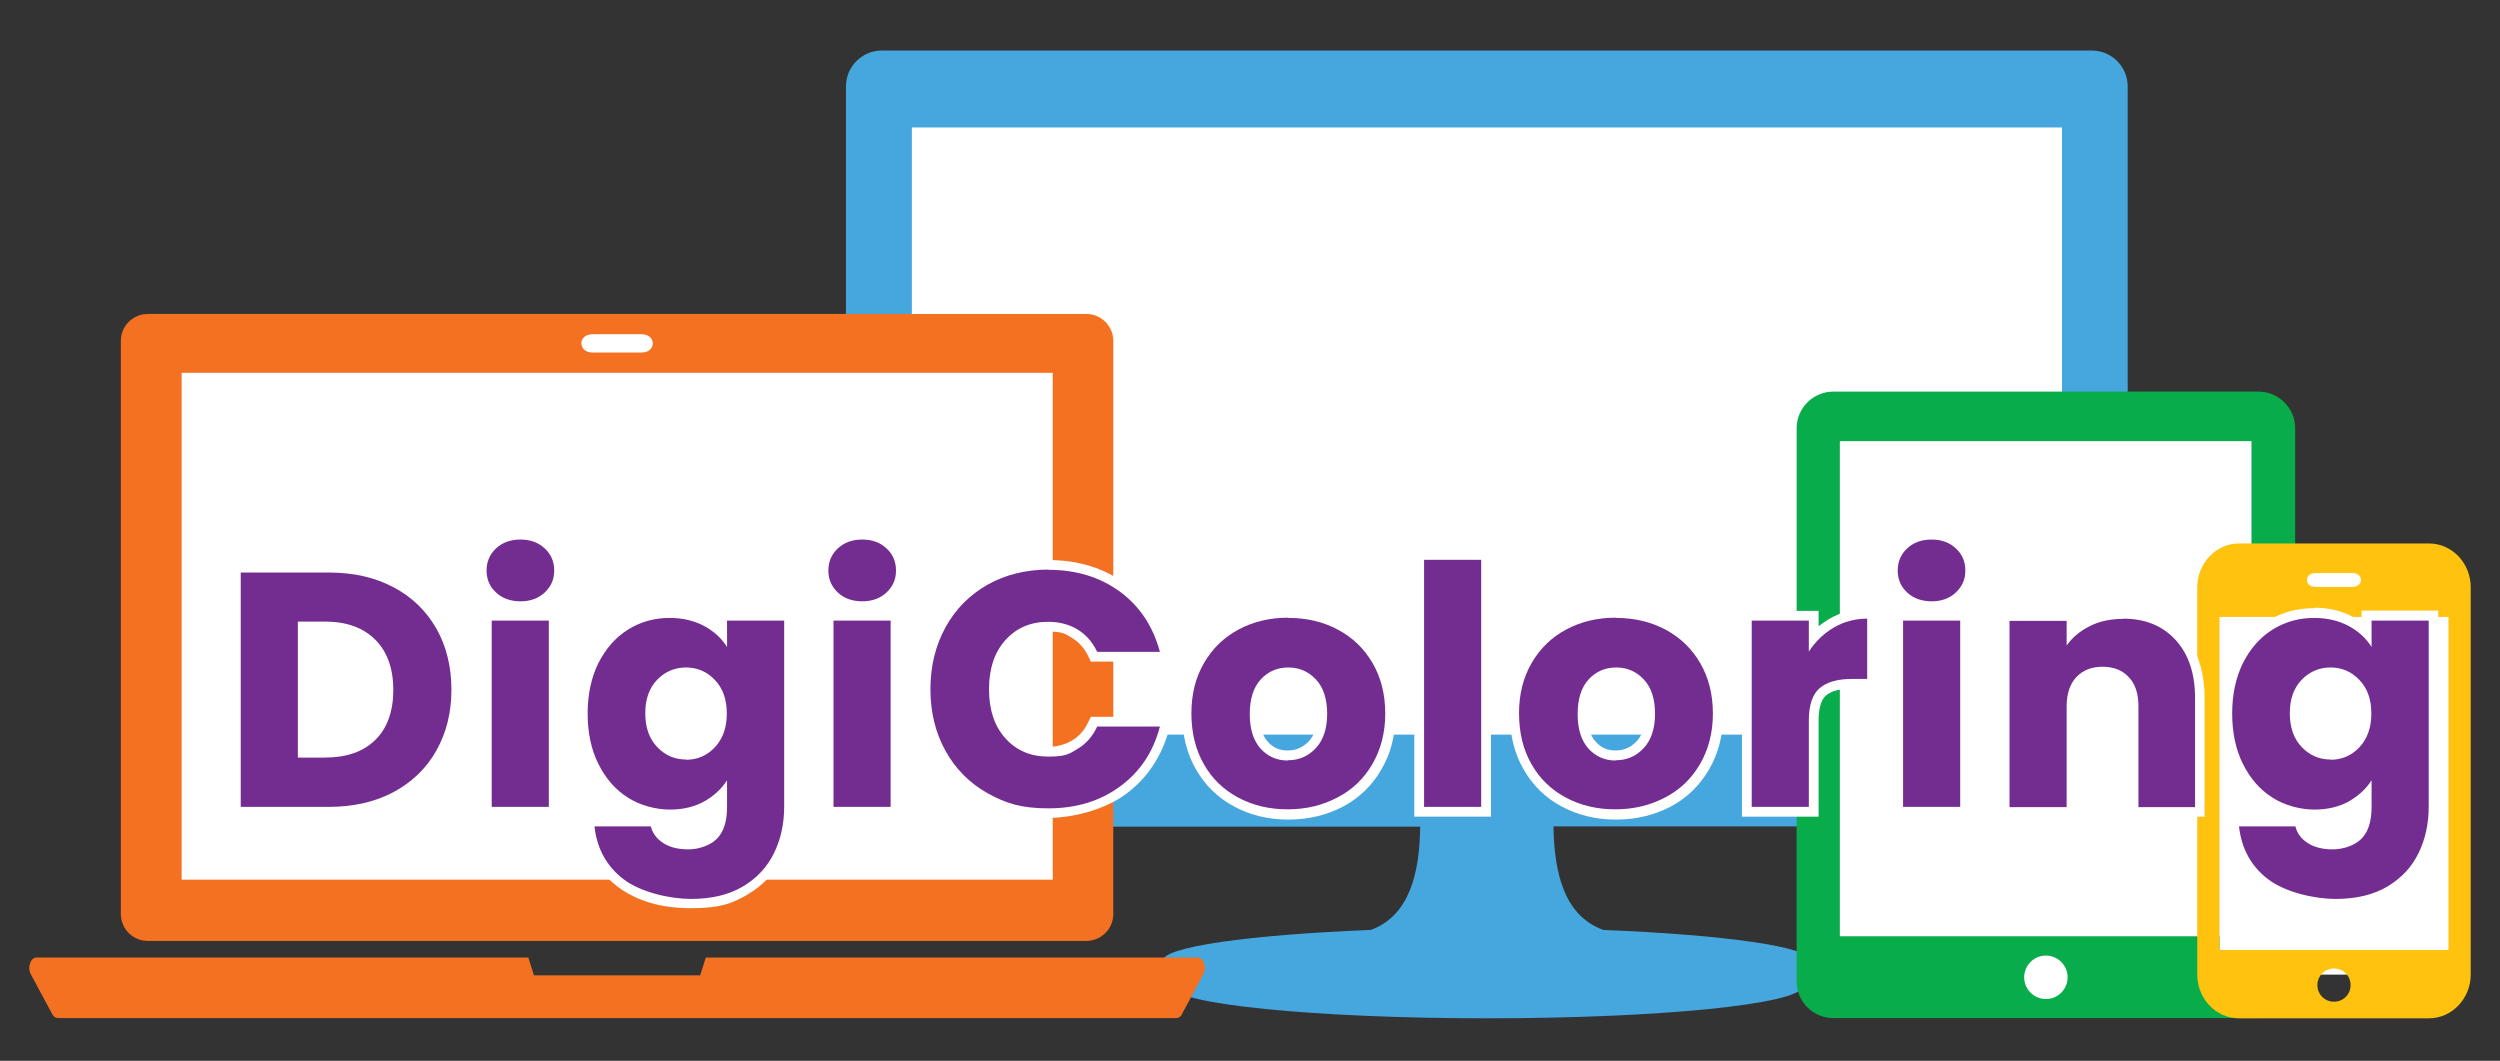
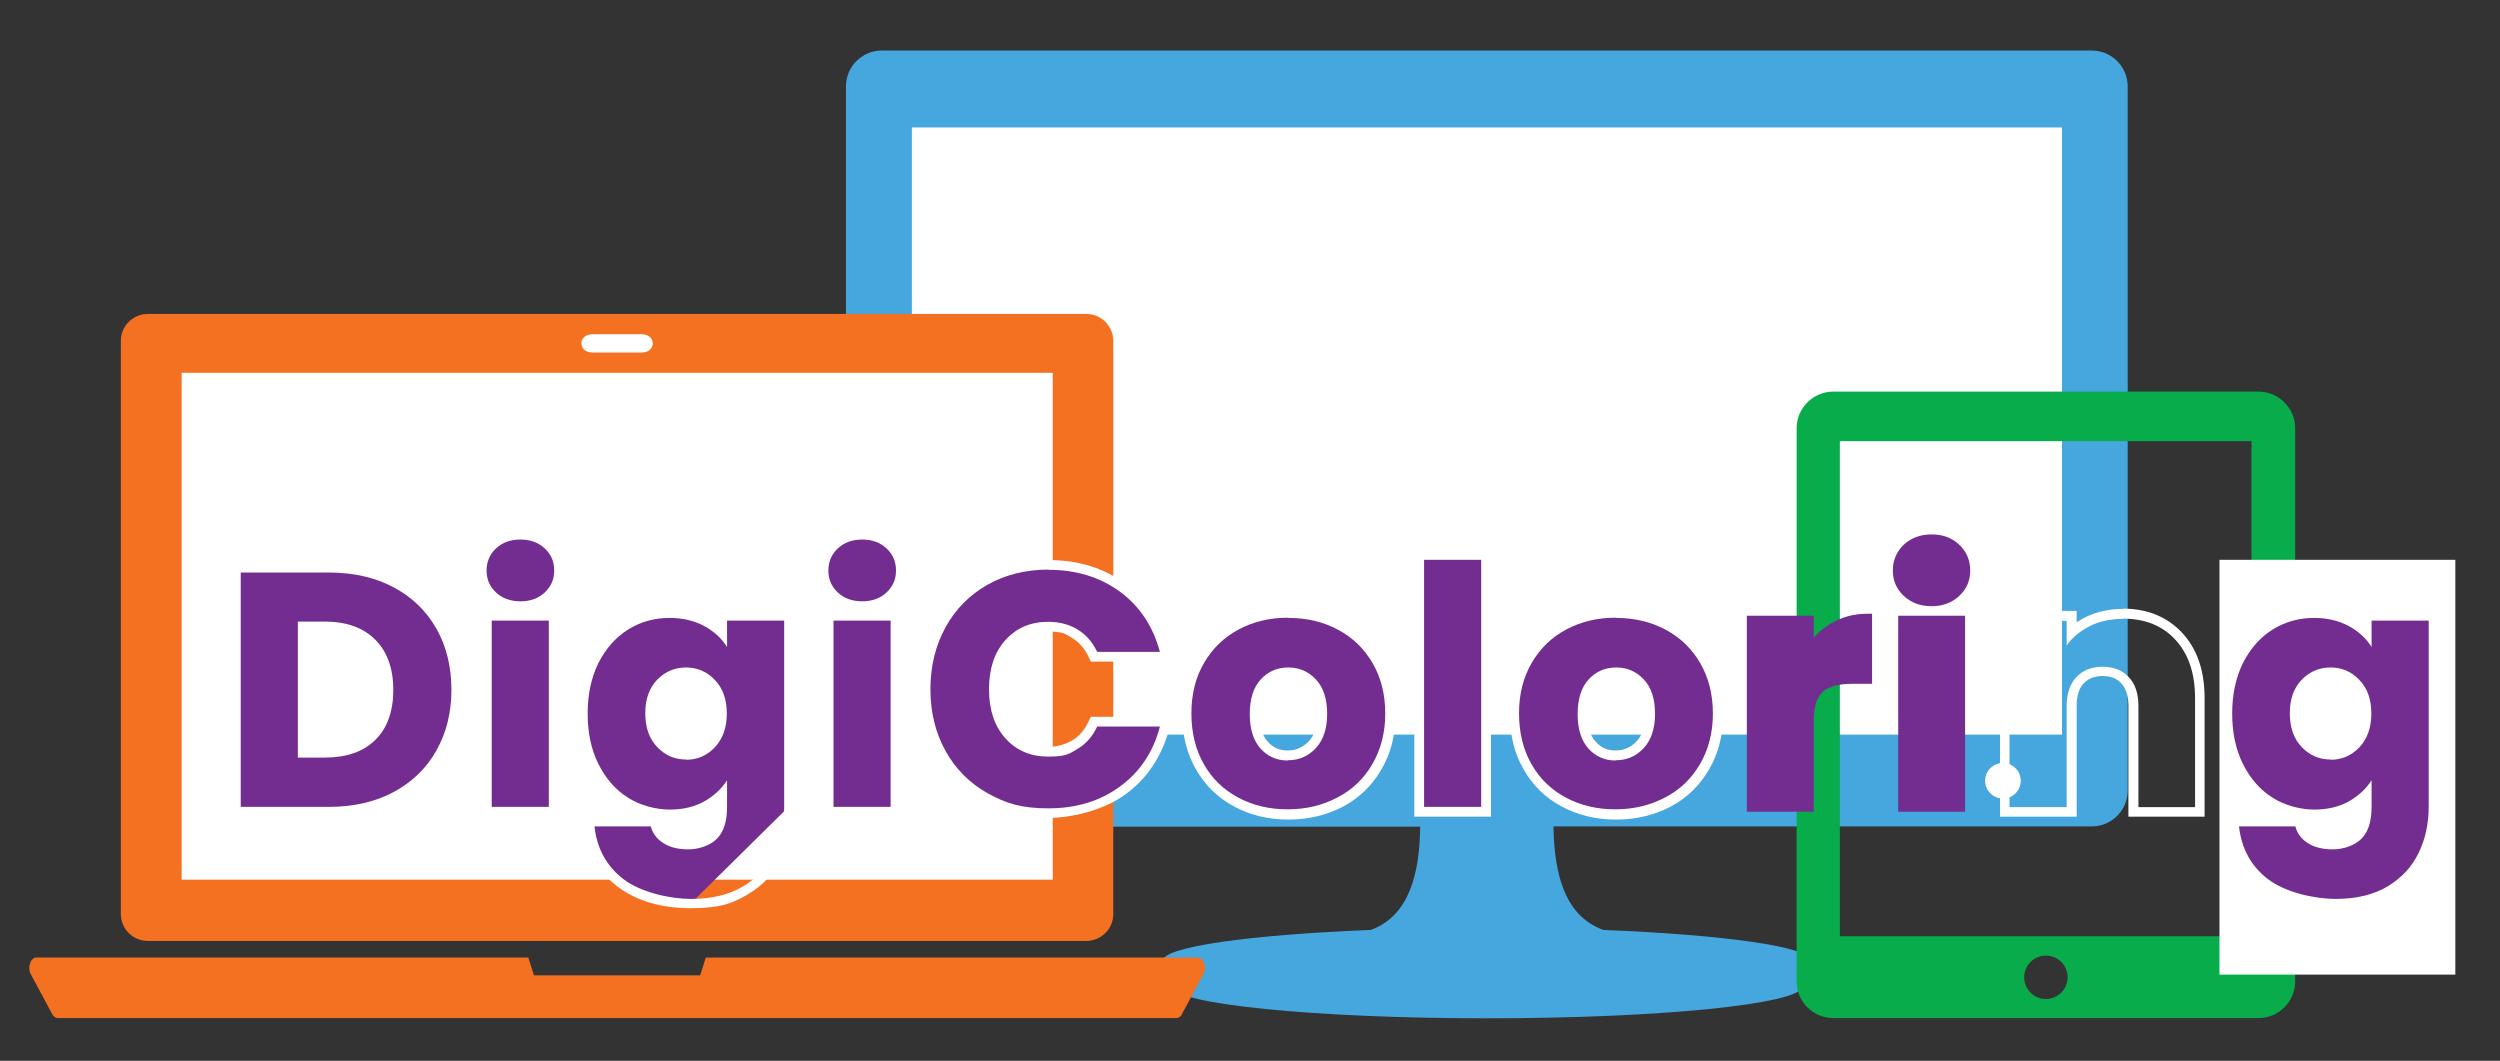
<svg xmlns="http://www.w3.org/2000/svg" id="Layer_6" version="1.1" viewBox="0 0 1024 434.5">
  <rect x="0" y="0" width="1024" height="434.5" fill="#333333" stroke="none" />
  <defs>
    <style>
      .st0 {
        fill: #f37121;
      }

      .st0, .st1, .st2, .st3 {
        fill-rule: evenodd;
      }

      .st1 {
        fill: #45a7dd;
      }

      .st4 {
        fill: #fff;
      }

      .st2 {
        fill: #08ac4b;
      }

      .st5 {
        fill: #732d91;
      }

      .st3 {
        fill: #fec20f;
      }
    </style>
  </defs>
  <g>
    <rect class="st4" x="359.6" y="33" width="501" height="294.1" />
    <path class="st1" d="M656.6,380.9c49.8,2,85.2,6.9,85.2,12.7l-3.5,10.6c-1.6,7.2-58.9,12.9-129.3,12.9s-127.8-5.8-129.3-12.9l-3.5-10.6c0-5.8,35.4-10.7,85.3-12.7,16-5.9,20-23.6,20.2-42.3h-220.5c-8.1,0-14.7-6.6-14.7-14.7V35.4c0-8.1,6.6-14.7,14.7-14.7h495.6c8.1,0,14.7,6.6,14.7,14.7v288.4c0,8.1-6.6,14.7-14.7,14.7h-220.5c.3,18.7,4.2,36.4,20.2,42.3h0ZM820.4,327.1c4,0,7.3-3.3,7.3-7.3s-3.3-7.3-7.3-7.3-7.3,3.3-7.3,7.3,3.3,7.3,7.3,7.3h0ZM373.5,52.2v248.7h471.1V52.2h-471.1Z" />
  </g>
  <g>
-     <rect class="st4" x="744" y="170.5" width="187.3" height="238.7" />
    <path class="st2" d="M750.9,160.4h174.2c8.3,0,15,6.8,15,15v226.6c0,8.3-6.8,15-15,15h-174.2c-8.3,0-15-6.8-15-15v-226.6c0-8.3,6.8-15,15-15h0ZM838,409.2c4.9,0,8.9-4,8.9-8.9s-4-8.9-8.9-8.9-8.9,4-8.9,8.9,4,8.9,8.9,8.9h0ZM753.6,180.7v202.8h168.6v-202.8h-168.6Z" />
  </g>
  <g>
    <rect class="st4" x="61.9" y="135.2" width="380.8" height="235.7" />
    <path class="st0" d="M60.5,128.6h384.5c6.1,0,11,5,11,11v234.8c0,6.1-5,11-11,11H60.5c-6.1,0-11-5-11-11v-234.8c0-6.1,5-11,11-11h0ZM484.1,415.4l8.8-16.4c.7-1.3.8-3,.3-4.4-.5-1.5-1.5-2.4-2.6-2.4h-201.5l-2.3,7.3h-68.1l-2.3-7.3H14.9c-1.1,0-2.1.9-2.6,2.4-.5,1.5-.4,3.1.3,4.4l8.8,16.4c.6,1.1,1.4,1.6,2.3,1.6h458.2c.9,0,1.7-.6,2.3-1.6h0ZM262.8,144.4c6.1,0,6.1-7.5,0-7.5h-20.1c-6.1,0-6.1,7.5,0,7.5h20.1ZM431.1,152.7H74.4v207.6h356.8v-207.6Z" />
  </g>
  <g>
    <rect class="st4" x="909.1" y="229.3" width="96.6" height="169.9" />
-     <path class="st3" d="M917.1,222.6h77.8c9.4,0,17.1,8,17.1,17.9v158.7c0,9.8-7.7,17.9-17.1,17.9h-77.8c-9.4,0-17.1-8-17.1-17.9v-158.7c0-9.8,7.7-17.9,17.1-17.9h0ZM909.1,252.7v136.4h93.8v-136.4h-93.8ZM956,396.7c-3.7,0-6.8,3-6.8,6.8s3,6.8,6.8,6.8,6.8-3,6.8-6.8-3-6.8-6.8-6.8h0ZM948.4,234.7c-4.6,0-4.6,5.7,0,5.7h15.2c4.6,0,4.6-5.7,0-5.7h-15.2Z" />
  </g>
  <g>
    <g>
      <path class="st5" d="M96.6,332.5v-100h38c10.4,0,19.6,2.1,27.5,6.2,7.9,4.2,14,10.1,18.4,17.7,4.3,7.5,6.5,16.3,6.5,26.1s-2.2,18.4-6.5,26c-4.3,7.6-10.5,13.6-18.4,17.7-7.9,4.1-17.1,6.2-27.4,6.2h-38ZM133.1,308.3c8.3,0,14.7-2.2,19.2-6.7,4.5-4.4,6.8-10.8,6.8-19.1s-2.3-14.7-6.8-19.2c-4.5-4.5-11-6.8-19.2-6.8h-9.1v51.8h9.1Z" />
      <path class="st4" d="M134.6,234.5c10.1,0,19,2,26.5,6,7.6,4,13.4,9.6,17.6,16.9,4.1,7.2,6.2,15.6,6.2,25.1s-2.1,17.7-6.2,25c-4.1,7.3-10,12.9-17.6,17-7.6,4-16.4,6-26.5,6h-36v-96h36M122,310.3h11.1c8.8,0,15.7-2.4,20.6-7.2,4.9-4.8,7.4-11.7,7.4-20.5s-2.5-15.7-7.4-20.6c-4.9-4.9-11.8-7.4-20.6-7.4h-11.1v55.8M134.6,230.5h-40v104h40c10.6,0,20.2-2.2,28.3-6.5,8.3-4.4,14.7-10.6,19.2-18.5,4.5-7.9,6.7-17,6.7-27s-2.3-19.2-6.7-27.1c-4.5-7.9-11-14.1-19.2-18.4-8.1-4.3-17.7-6.5-28.4-6.5h0ZM126,258.5h7.1c7.8,0,13.6,2,17.8,6.2,4.2,4.2,6.2,10,6.2,17.8s-2,13.6-6.2,17.7c-4.2,4.1-10,6.1-17.8,6.1h-7.1v-47.8h0Z" />
    </g>
    <g>
      <path class="st5" d="M199.4,332.5v-80.3h27.4v80.3h-27.4ZM213.2,248.3c-4.6,0-8.4-1.4-11.4-4.2-3-2.8-4.5-6.3-4.5-10.4s1.5-7.8,4.5-10.6c3-2.8,6.8-4.2,11.4-4.2s8.3,1.4,11.3,4.2c3,2.8,4.5,6.4,4.5,10.6s-1.5,7.6-4.5,10.4c-3,2.8-6.8,4.2-11.3,4.2Z" />
      <path class="st4" d="M213.2,221c4,0,7.3,1.2,9.9,3.6,2.6,2.4,3.9,5.4,3.9,9.1s-1.3,6.5-3.9,9c-2.6,2.4-5.9,3.6-9.9,3.6s-7.5-1.2-10-3.6c-2.6-2.4-3.9-5.4-3.9-9s1.3-6.7,3.9-9.1c2.6-2.4,5.9-3.6,10-3.6M224.8,254.2v76.3h-23.4v-76.3h23.4M213.2,217c-5.1,0-9.4,1.6-12.8,4.7-3.4,3.2-5.2,7.2-5.2,12s1.7,8.7,5.2,11.9c2.9,2.7,6.6,4.3,10.9,4.6h-13.9v84.3h31.4v-84.3h-13.8c4.3-.3,7.9-1.9,10.8-4.6,3.4-3.2,5.2-7.2,5.2-11.9s-1.7-8.8-5.2-12c-3.4-3.1-7.6-4.7-12.6-4.7h0Z" />
    </g>
    <g>
-       <path class="st5" d="M282.9,370.1c-11.7,0-21.4-2.8-28.7-8.4-7.4-5.7-11.8-13.4-12.8-23l-.2-2.2h26.9l.4,1.5c.6,2.4,2,4.3,4.3,5.7,2.4,1.5,5.5,2.2,9.1,2.2s7.7-1.2,10.2-3.6c2.5-2.4,3.7-6.4,3.7-11.9v-5.2c-1.9,1.8-4,3.4-6.5,4.8-4.3,2.4-9.4,3.6-15.1,3.6s-12.8-1.7-18.2-5.2c-5.4-3.4-9.7-8.3-12.8-14.6-3.1-6.2-4.7-13.5-4.7-21.6s1.6-15.4,4.7-21.5c3.1-6.2,7.4-11.1,12.8-14.5,5.4-3.4,11.5-5.1,18.2-5.1s10.8,1.2,15.1,3.5c2.4,1.3,4.6,2.9,6.4,4.7v-7.1h27.4v78.2c0,7.3-1.5,14-4.4,19.9-2.9,6-7.5,10.9-13.5,14.4-6,3.5-13.5,5.3-22.3,5.3ZM281,275.5c-4.1,0-7.5,1.4-10.4,4.4-2.9,3-4.3,7-4.3,12.3s1.4,9.4,4.3,12.5c2.9,3,6.3,4.5,10.4,4.5s7.5-1.5,10.4-4.4c2.9-3,4.3-7.1,4.3-12.4s-1.4-9.4-4.3-12.4c-2.9-3-6.3-4.4-10.4-4.4Z" />
+       <path class="st5" d="M282.9,370.1c-11.7,0-21.4-2.8-28.7-8.4-7.4-5.7-11.8-13.4-12.8-23l-.2-2.2h26.9l.4,1.5c.6,2.4,2,4.3,4.3,5.7,2.4,1.5,5.5,2.2,9.1,2.2s7.7-1.2,10.2-3.6c2.5-2.4,3.7-6.4,3.7-11.9v-5.2c-1.9,1.8-4,3.4-6.5,4.8-4.3,2.4-9.4,3.6-15.1,3.6s-12.8-1.7-18.2-5.2c-5.4-3.4-9.7-8.3-12.8-14.6-3.1-6.2-4.7-13.5-4.7-21.6s1.6-15.4,4.7-21.5c3.1-6.2,7.4-11.1,12.8-14.5,5.4-3.4,11.5-5.1,18.2-5.1s10.8,1.2,15.1,3.5c2.4,1.3,4.6,2.9,6.4,4.7v-7.1h27.4v78.2ZM281,275.5c-4.1,0-7.5,1.4-10.4,4.4-2.9,3-4.3,7-4.3,12.3s1.4,9.4,4.3,12.5c2.9,3,6.3,4.5,10.4,4.5s7.5-1.5,10.4-4.4c2.9-3,4.3-7.1,4.3-12.4s-1.4-9.4-4.3-12.4c-2.9-3-6.3-4.4-10.4-4.4Z" />
      <path class="st4" d="M274.2,253.1c5.4,0,10.1,1.1,14.2,3.3,4.1,2.2,7.2,5.1,9.4,8.6v-10.8h23.4v76.2c0,7-1.4,13.4-4.2,19.1-2.8,5.7-7,10.2-12.7,13.6-5.7,3.4-12.8,5.1-21.3,5.1s-20.5-2.7-27.5-8c-7-5.3-11-12.6-12-21.7h23.1c.7,2.9,2.5,5.2,5.2,6.9,2.7,1.7,6.1,2.5,10.1,2.5s8.7-1.4,11.6-4.2c2.9-2.8,4.3-7.2,4.3-13.3v-10.8c-2.3,3.6-5.4,6.4-9.4,8.7-4,2.2-8.7,3.3-14.1,3.3s-12-1.6-17.1-4.9c-5.1-3.2-9.1-7.8-12.1-13.8-3-6-4.4-12.9-4.4-20.7s1.5-14.7,4.4-20.6c3-5.9,7-10.5,12.1-13.7,5.1-3.2,10.8-4.8,17.1-4.8M281,311.2c4.6,0,8.6-1.7,11.8-5.1,3.2-3.4,4.9-8,4.9-13.8s-1.6-10.4-4.9-13.8c-3.2-3.4-7.2-5.1-11.8-5.1s-8.6,1.7-11.8,5c-3.2,3.3-4.9,7.9-4.9,13.7s1.6,10.5,4.9,13.9c3.2,3.4,7.2,5.1,11.8,5.1M274.2,249.1c-7,0-13.5,1.8-19.2,5.4-5.7,3.6-10.3,8.7-13.6,15.3-3.2,6.5-4.9,14-4.9,22.4s1.6,16,4.9,22.5c3.3,6.6,7.8,11.8,13.5,15.4,3.1,2,6.4,3.4,9.9,4.3h-25.9l.5,4.4c1.1,10.2,5.7,18.4,13.6,24.4,7.7,5.8,17.8,8.8,29.9,8.8s17-1.9,23.3-5.6c6.4-3.8,11.2-8.9,14.3-15.3,3-6.2,4.6-13.2,4.6-20.8v-80.2h-31.4v4.8c-1.1-.8-2.2-1.5-3.5-2.2-4.6-2.5-10-3.8-16-3.8h0ZM281,307.2c-3.5,0-6.5-1.3-8.9-3.9-2.5-2.7-3.8-6.3-3.8-11.1s1.2-8.4,3.7-11c2.5-2.5,5.4-3.8,9-3.8s6.5,1.3,8.9,3.8c2.5,2.6,3.7,6.2,3.7,11s-1.2,8.4-3.7,11c-2.5,2.6-5.4,3.8-8.9,3.8h0ZM274.2,335.6c6,0,11.4-1.3,16-3.9,1.2-.7,2.4-1.4,3.5-2.2v.9c0,5-1,8.5-3.1,10.5-2.1,2-5,3-8.8,3s-5.9-.7-8-1.9c-1.9-1.1-2.9-2.6-3.4-4.5l-.5-2.1c1.4.2,2.8.2,4.3.2h0Z" />
    </g>
    <g>
      <path class="st5" d="M339.4,332.5v-80.3h27.4v80.3h-27.4ZM353.2,248.3c-4.6,0-8.4-1.4-11.4-4.2-3-2.8-4.5-6.3-4.5-10.4s1.5-7.8,4.5-10.6c3-2.8,6.8-4.2,11.4-4.2s8.3,1.4,11.3,4.2c3,2.8,4.5,6.4,4.5,10.6s-1.5,7.6-4.5,10.4c-3,2.8-6.8,4.2-11.3,4.2Z" />
      <path class="st4" d="M353.2,221c4,0,7.3,1.2,9.9,3.6,2.6,2.4,3.9,5.4,3.9,9.1s-1.3,6.5-3.9,9c-2.6,2.4-5.9,3.6-9.9,3.6s-7.5-1.2-10-3.6c-2.6-2.4-3.9-5.4-3.9-9s1.3-6.7,3.9-9.1c2.6-2.4,5.9-3.6,10-3.6M364.8,254.2v76.3h-23.4v-76.3h23.4M353.2,217c-5.1,0-9.4,1.6-12.8,4.7-3.4,3.2-5.2,7.2-5.2,12s1.7,8.7,5.2,11.9c2.9,2.7,6.6,4.3,10.9,4.6h-13.9v84.3h31.4v-84.3h-13.8c4.3-.3,7.9-1.9,10.8-4.6,3.4-3.2,5.2-7.2,5.2-11.9s-1.7-8.8-5.2-12c-3.4-3.1-7.6-4.7-12.6-4.7h0Z" />
    </g>
    <g>
      <path class="st5" d="M429.5,333.2c-9.6,0-18.3-2.2-25.9-6.5-7.6-4.3-13.7-10.4-17.9-18.1-4.2-7.6-6.4-16.5-6.4-26.3s2.2-18.6,6.4-26.3c4.3-7.7,10.3-13.8,17.9-18.1,7.6-4.3,16.3-6.5,25.9-6.5s22,3.2,30.5,9.4c8.4,6.3,14.2,14.9,17,25.7l.7,2.5h-29.6l-.5-1.1c-1.7-3.6-4.2-6.4-7.4-8.3-3.2-1.9-6.9-2.9-10.9-2.9-6.7,0-11.9,2.2-16,6.8-4.1,4.6-6.2,10.9-6.2,18.8s2.1,14.2,6.2,18.8c4.1,4.6,9.3,6.8,16,6.8s7.8-1,10.9-2.9c3.1-1.9,5.6-4.7,7.4-8.3l.5-1.1h29.6l-.7,2.5c-2.8,10.8-8.6,19.4-17,25.6-8.4,6.2-18.7,9.3-30.4,9.3Z" />
      <path class="st4" d="M429.5,233.4c11.4,0,21.1,3,29.3,9,8.1,6,13.5,14.2,16.3,24.6h-25.7c-1.9-4-4.6-7.1-8.1-9.2-3.5-2.1-7.5-3.1-12-3.1-7.2,0-13,2.5-17.5,7.5-4.5,5-6.7,11.7-6.7,20.1s2.2,15.1,6.7,20.1c4.5,5,10.3,7.5,17.5,7.5s8.5-1,12-3.1c3.5-2.1,6.2-5.1,8.1-9.2h25.7c-2.7,10.4-8.2,18.6-16.3,24.5-8.1,6-17.9,9-29.3,9s-17.6-2.1-25-6.2c-7.3-4.1-13.1-9.9-17.2-17.3-4.1-7.4-6.2-15.8-6.2-25.3s2.1-17.9,6.2-25.4c4.1-7.4,9.8-13.2,17.2-17.4,7.3-4.1,15.7-6.2,25-6.2M429.5,229.4c-10,0-19,2.3-26.9,6.7-8,4.5-14.2,10.9-18.7,18.9-4.4,8-6.7,17.2-6.7,27.3s2.2,19.3,6.7,27.2c4.4,8,10.7,14.3,18.7,18.8,7.9,4.5,17,6.7,26.9,6.7s22.9-3.3,31.6-9.7c8.8-6.5,14.8-15.5,17.8-26.7l1.3-5h-33.4l-1.1,2.3c-1.6,3.3-3.7,5.7-6.6,7.4-2.9,1.7-6.1,2.6-9.9,2.6-6.1,0-10.8-2-14.5-6.2-3.8-4.3-5.7-10-5.7-17.4s1.9-13.1,5.7-17.4c3.7-4.2,8.5-6.2,14.5-6.2s7,.8,9.9,2.6c2.8,1.7,5,4.1,6.6,7.4l1.1,2.3h33.4l-1.3-5c-3-11.2-8.9-20.3-17.8-26.8-8.8-6.5-19.4-9.8-31.6-9.8h0Z" />
    </g>
    <g>
      <path class="st5" d="M527.5,333.6c-7.8,0-14.9-1.7-21.1-5-6.3-3.4-11.3-8.2-14.9-14.4-3.6-6.2-5.4-13.5-5.4-21.8s1.8-15.5,5.5-21.7c3.6-6.3,8.7-11.1,15-14.5,6.3-3.3,13.4-5,21.2-5s14.9,1.7,21.2,5c6.3,3.4,11.4,8.2,15,14.5,3.6,6.3,5.5,13.6,5.5,21.7s-1.9,15.5-5.5,21.7c-3.7,6.3-8.8,11.1-15.1,14.5-6.3,3.3-13.5,5-21.2,5ZM527.8,275.4c-4,0-7.2,1.4-9.9,4.2-2.6,2.8-4,7.1-4,12.8s1.3,9.9,3.9,12.7c2.6,2.9,5.7,4.3,9.7,4.3s7.2-1.4,10-4.3c2.8-2.9,4.2-7.2,4.2-12.7s-1.4-9.8-4-12.7c-2.7-2.9-5.9-4.3-9.8-4.3Z" />
      <path class="st4" d="M527.8,253.1c7.5,0,14.2,1.6,20.2,4.8,6,3.2,10.8,7.8,14.2,13.7,3.5,6,5.2,12.9,5.2,20.7s-1.8,14.7-5.3,20.7c-3.5,6-8.3,10.6-14.4,13.7-6.1,3.2-12.8,4.8-20.3,4.8s-14.2-1.6-20.2-4.8c-6-3.2-10.7-7.7-14.1-13.7-3.4-5.9-5.1-12.9-5.1-20.8s1.7-14.7,5.2-20.7c3.5-6,8.2-10.5,14.2-13.7,6-3.2,12.8-4.8,20.2-4.8M527.5,311.4c4.5,0,8.3-1.6,11.4-4.9,3.1-3.3,4.7-8,4.7-14.1s-1.5-10.8-4.6-14.1c-3.1-3.3-6.8-4.9-11.3-4.9s-8.3,1.6-11.3,4.9c-3,3.2-4.5,8-4.5,14.2s1.5,10.8,4.4,14.1c3,3.3,6.7,4.9,11.1,4.9M527.8,249.1c-8.1,0-15.5,1.8-22.1,5.3-6.7,3.5-12,8.7-15.8,15.3-3.8,6.6-5.7,14.2-5.7,22.7s1.9,16.3,5.7,22.8c3.8,6.6,9.1,11.7,15.7,15.2,6.5,3.5,13.9,5.3,22.1,5.3s15.6-1.8,22.2-5.2c6.7-3.5,12.1-8.7,15.9-15.3,3.9-6.6,5.8-14.2,5.8-22.7s-1.9-16.2-5.7-22.7c-3.8-6.6-9.1-11.7-15.8-15.3-6.6-3.5-14-5.3-22.1-5.3h0ZM527.5,307.4c-3.4,0-6-1.1-8.2-3.6-2.3-2.5-3.4-6.3-3.4-11.4s1.2-9,3.4-11.4c2.2-2.4,5-3.6,8.4-3.6s6.1,1.2,8.4,3.6c2.3,2.5,3.5,6.3,3.5,11.4s-1.2,8.8-3.6,11.3c-2.4,2.5-5.2,3.7-8.5,3.7h0Z" />
    </g>
    <g>
      <rect class="st5" x="581.3" y="227.3" width="27.4" height="105.2" />
      <path class="st4" d="M606.7,229.3v101.2h-23.4v-101.2h23.4M610.7,225.3h-31.4v109.2h31.4v-109.2h0Z" />
    </g>
    <g>
      <path class="st5" d="M661.8,333.6c-7.8,0-14.9-1.7-21.1-5-6.3-3.4-11.3-8.2-14.9-14.4-3.6-6.2-5.4-13.5-5.4-21.8s1.8-15.5,5.5-21.7c3.6-6.3,8.7-11.1,15-14.5,6.3-3.3,13.4-5,21.2-5s14.9,1.7,21.2,5c6.3,3.4,11.4,8.2,15,14.5,3.6,6.3,5.5,13.6,5.5,21.7s-1.9,15.5-5.5,21.7c-3.7,6.3-8.8,11.1-15.1,14.5-6.3,3.3-13.5,5-21.2,5ZM662,275.4c-4,0-7.2,1.4-9.9,4.2-2.6,2.8-4,7.1-4,12.8s1.3,9.9,3.9,12.7c2.6,2.9,5.7,4.3,9.7,4.3s7.2-1.4,10-4.3c2.8-2.9,4.2-7.2,4.2-12.7s-1.4-9.8-4-12.7c-2.7-2.9-5.9-4.3-9.8-4.3Z" />
      <path class="st4" d="M662,253.1c7.5,0,14.2,1.6,20.2,4.8,6,3.2,10.8,7.8,14.2,13.7,3.5,6,5.2,12.9,5.2,20.7s-1.8,14.7-5.3,20.7c-3.5,6-8.3,10.6-14.4,13.7-6.1,3.2-12.8,4.8-20.3,4.8s-14.2-1.6-20.2-4.8c-6-3.2-10.7-7.7-14.1-13.7-3.4-5.9-5.1-12.9-5.1-20.8s1.7-14.7,5.2-20.7c3.5-6,8.2-10.5,14.2-13.7,6-3.2,12.8-4.8,20.2-4.8M661.8,311.4c4.5,0,8.3-1.6,11.4-4.9,3.1-3.3,4.7-8,4.7-14.1s-1.5-10.8-4.6-14.1c-3.1-3.3-6.8-4.9-11.3-4.9s-8.3,1.6-11.3,4.9c-3,3.2-4.5,8-4.5,14.2s1.5,10.8,4.4,14.1c3,3.3,6.7,4.9,11.1,4.9M662,249.1c-8.1,0-15.5,1.8-22.1,5.3-6.7,3.5-12,8.7-15.8,15.3-3.8,6.6-5.7,14.2-5.7,22.7s1.9,16.3,5.7,22.8c3.8,6.6,9,11.7,15.7,15.2,6.5,3.5,13.9,5.3,22.1,5.3s15.6-1.8,22.2-5.2c6.7-3.5,12.1-8.7,15.9-15.3,3.9-6.6,5.8-14.2,5.8-22.7s-1.9-16.2-5.7-22.7c-3.8-6.6-9.1-11.7-15.8-15.3-6.6-3.5-14-5.3-22.1-5.3h0ZM661.8,307.4c-3.4,0-6-1.1-8.2-3.6-2.3-2.5-3.4-6.3-3.4-11.4s1.2-9,3.4-11.4c2.2-2.4,5-3.6,8.4-3.6s6.1,1.2,8.4,3.6c2.3,2.5,3.5,6.3,3.5,11.4s-1.2,8.8-3.6,11.3c-2.4,2.5-5.2,3.7-8.5,3.7h0Z" />
    </g>
    <g>
      <path class="st5" d="M715.5,332.5v-80.3h27.4v8.9c2.1-2.3,4.6-4.3,7.2-5.8,4.4-2.6,9.3-3.9,14.7-3.9h2v28.7h-8.4c-5.3,0-9.3,1.1-11.8,3.3-2.4,2.1-3.7,6-3.7,11.7v37.4h-27.4Z" />
-       <path class="st4" d="M764.8,253.4v24.7h-6.4c-5.8,0-10.2,1.3-13.1,3.8-2.9,2.5-4.4,6.9-4.4,13.2v35.4h-23.4v-76.3h23.4v12.7c2.7-4.2,6.2-7.5,10.3-9.9,4.1-2.4,8.7-3.6,13.7-3.6M768.8,249.4h-4c-5.7,0-11,1.4-15.7,4.2-1.5.9-2.9,1.9-4.2,2.9v-6.3h-31.4v84.3h31.4v-39.4c0-3.5.5-8,3-10.2,2.2-1.9,5.7-2.8,10.5-2.8h10.4v-32.7h0Z" />
    </g>
    <g>
      <path class="st5" d="M777.5,332.5v-80.3h27.4v80.3h-27.4ZM791.2,248.3c-4.6,0-8.4-1.4-11.4-4.2-3-2.8-4.5-6.3-4.5-10.4s1.5-7.8,4.5-10.6c3-2.8,6.8-4.2,11.4-4.2s8.3,1.4,11.3,4.2c3,2.8,4.5,6.4,4.5,10.6s-1.5,7.6-4.5,10.4c-3,2.8-6.8,4.2-11.3,4.2Z" />
-       <path class="st4" d="M791.2,221c4,0,7.3,1.2,9.9,3.6,2.6,2.4,3.9,5.4,3.9,9.1s-1.3,6.5-3.9,9c-2.6,2.4-5.9,3.6-9.9,3.6s-7.5-1.2-10-3.6c-2.6-2.4-3.9-5.4-3.9-9s1.3-6.7,3.9-9.1c2.6-2.4,5.9-3.6,10-3.6M802.9,254.2v76.3h-23.4v-76.3h23.4M791.2,217c-5.1,0-9.4,1.6-12.8,4.7-3.4,3.2-5.2,7.2-5.2,12s1.7,8.7,5.2,11.9c2.9,2.7,6.6,4.3,10.9,4.6h-13.9v84.3h31.4v-84.3h-13.8c4.3-.3,7.9-1.9,10.8-4.6,3.4-3.2,5.2-7.2,5.2-11.9s-1.7-8.8-5.2-12c-3.4-3.1-7.6-4.7-12.6-4.7h0Z" />
    </g>
    <g>
-       <path class="st5" d="M873.9,332.5v-43.4c0-4.6-1.2-8.1-3.4-10.5-2.3-2.4-5.3-3.6-9.2-3.6s-6.9,1.2-9.2,3.6c-2.3,2.4-3.4,6-3.4,10.5v43.4h-27.4v-80.3h27.4v6.8c1.9-1.8,4.2-3.3,6.7-4.5,4.3-2.1,9.1-3.1,14.4-3.1,9.5,0,17.2,3.1,22.9,9.3,5.7,6.1,8.5,14.6,8.5,25.2v46.6h-27.2Z" />
      <path class="st4" d="M869.7,253.4c8.9,0,16.1,2.9,21.4,8.7,5.3,5.8,8,13.7,8,23.9v44.6h-23.2v-41.4c0-5.1-1.3-9.1-4-11.9-2.6-2.8-6.2-4.2-10.7-4.2s-8,1.4-10.7,4.2c-2.6,2.8-4,6.8-4,11.9v41.4h-23.4v-76.3h23.4v10.1c2.4-3.4,5.6-6,9.6-8,4-2,8.5-2.9,13.5-2.9M869.7,249.4c-5.6,0-10.7,1.1-15.3,3.3-1.3.7-2.6,1.4-3.8,2.2v-4.7h-31.4v84.3h31.4v-45.4c0-4.1.9-7.1,2.9-9.2,1.9-2,4.4-3,7.7-3s5.9,1,7.7,3c1.9,2.1,2.9,5.1,2.9,9.2v45.4h31.2v-48.6c0-11.1-3-20-9.1-26.6-6.1-6.6-14.3-10-24.3-10h0Z" />
    </g>
    <g>
      <path class="st5" d="M956.5,370.1c-11.7,0-21.3-2.8-28.7-8.4-7.4-5.7-11.8-13.4-12.8-23l-.2-2.2h26.9l.4,1.5c.6,2.4,2,4.3,4.3,5.7,2.4,1.5,5.5,2.2,9.1,2.2s7.7-1.2,10.2-3.6c2.5-2.4,3.7-6.4,3.7-11.9v-5.2c-1.9,1.8-4,3.4-6.5,4.8-4.3,2.4-9.4,3.6-15.1,3.6s-12.8-1.7-18.2-5.2c-5.4-3.4-9.7-8.3-12.8-14.6-3.1-6.2-4.7-13.5-4.7-21.6s1.6-15.4,4.7-21.5c3.1-6.2,7.4-11.1,12.8-14.5,5.4-3.4,11.5-5.1,18.2-5.1s10.8,1.2,15.1,3.5c2.4,1.3,4.6,2.9,6.4,4.7v-7.1h27.4v78.2c0,7.3-1.5,14-4.4,19.9-2.9,6-7.5,10.9-13.5,14.4-6,3.5-13.5,5.3-22.3,5.3ZM954.6,275.5c-4.1,0-7.5,1.4-10.4,4.4-2.9,3-4.3,7-4.3,12.3s1.4,9.4,4.3,12.5c2.9,3,6.3,4.5,10.4,4.5s7.5-1.5,10.4-4.4c2.9-3,4.3-7.1,4.3-12.4s-1.4-9.4-4.3-12.4c-2.9-3-6.3-4.4-10.4-4.4Z" />
      <path class="st4" d="M947.8,253.1c5.4,0,10.1,1.1,14.2,3.3,4.1,2.2,7.2,5.1,9.4,8.6v-10.8h23.4v76.2c0,7-1.4,13.4-4.2,19.1-2.8,5.7-7,10.2-12.7,13.6-5.7,3.4-12.8,5.1-21.3,5.1s-20.5-2.7-27.5-8c-7-5.3-11-12.6-12-21.7h23.1c.7,2.9,2.5,5.2,5.2,6.9,2.7,1.7,6.1,2.5,10.1,2.5s8.7-1.4,11.6-4.2c2.9-2.8,4.3-7.2,4.3-13.3v-10.8c-2.3,3.6-5.4,6.4-9.4,8.7-4,2.2-8.7,3.3-14.1,3.3s-12-1.6-17.1-4.9c-5.1-3.2-9.1-7.8-12.1-13.8-3-6-4.4-12.9-4.4-20.7s1.5-14.7,4.4-20.6c3-5.9,7-10.5,12.1-13.7,5.1-3.2,10.8-4.8,17.1-4.8M954.6,311.2c4.6,0,8.6-1.7,11.8-5.1,3.2-3.4,4.9-8,4.9-13.8s-1.6-10.4-4.9-13.8c-3.2-3.4-7.2-5.1-11.8-5.1s-8.6,1.7-11.8,5c-3.2,3.3-4.9,7.9-4.9,13.7s1.6,10.5,4.9,13.9c3.2,3.4,7.2,5.1,11.8,5.1M947.8,249.1c-7,0-13.5,1.8-19.2,5.4-5.7,3.6-10.3,8.7-13.6,15.3-3.2,6.5-4.9,14-4.9,22.4s1.6,16,4.9,22.5c3.3,6.6,7.8,11.8,13.5,15.4,3.1,2,6.4,3.4,9.9,4.3h-25.9l.5,4.4c1.1,10.2,5.7,18.4,13.6,24.4,7.7,5.8,17.8,8.8,29.9,8.8s17-1.9,23.3-5.6c6.4-3.8,11.2-8.9,14.3-15.3,3-6.2,4.6-13.2,4.6-20.8v-80.2h-31.4v4.8c-1.1-.8-2.2-1.5-3.5-2.2-4.6-2.5-10-3.8-16-3.8h0ZM954.6,307.2c-3.5,0-6.5-1.3-8.9-3.9-2.5-2.7-3.8-6.3-3.8-11.1s1.2-8.4,3.7-11c2.5-2.5,5.4-3.8,9-3.8s6.5,1.3,8.9,3.8c2.5,2.6,3.7,6.2,3.7,11s-1.2,8.4-3.7,11c-2.5,2.6-5.4,3.8-8.9,3.8h0ZM947.8,335.6c6,0,11.4-1.3,16-3.9,1.2-.7,2.4-1.4,3.5-2.2v.9c0,5-1,8.5-3.1,10.5-2.1,2-5,3-8.8,3s-5.9-.7-8-1.9c-1.9-1.1-2.9-2.6-3.4-4.5l-.5-2.1c1.4.2,2.8.2,4.3.2h0Z" />
    </g>
  </g>
</svg>